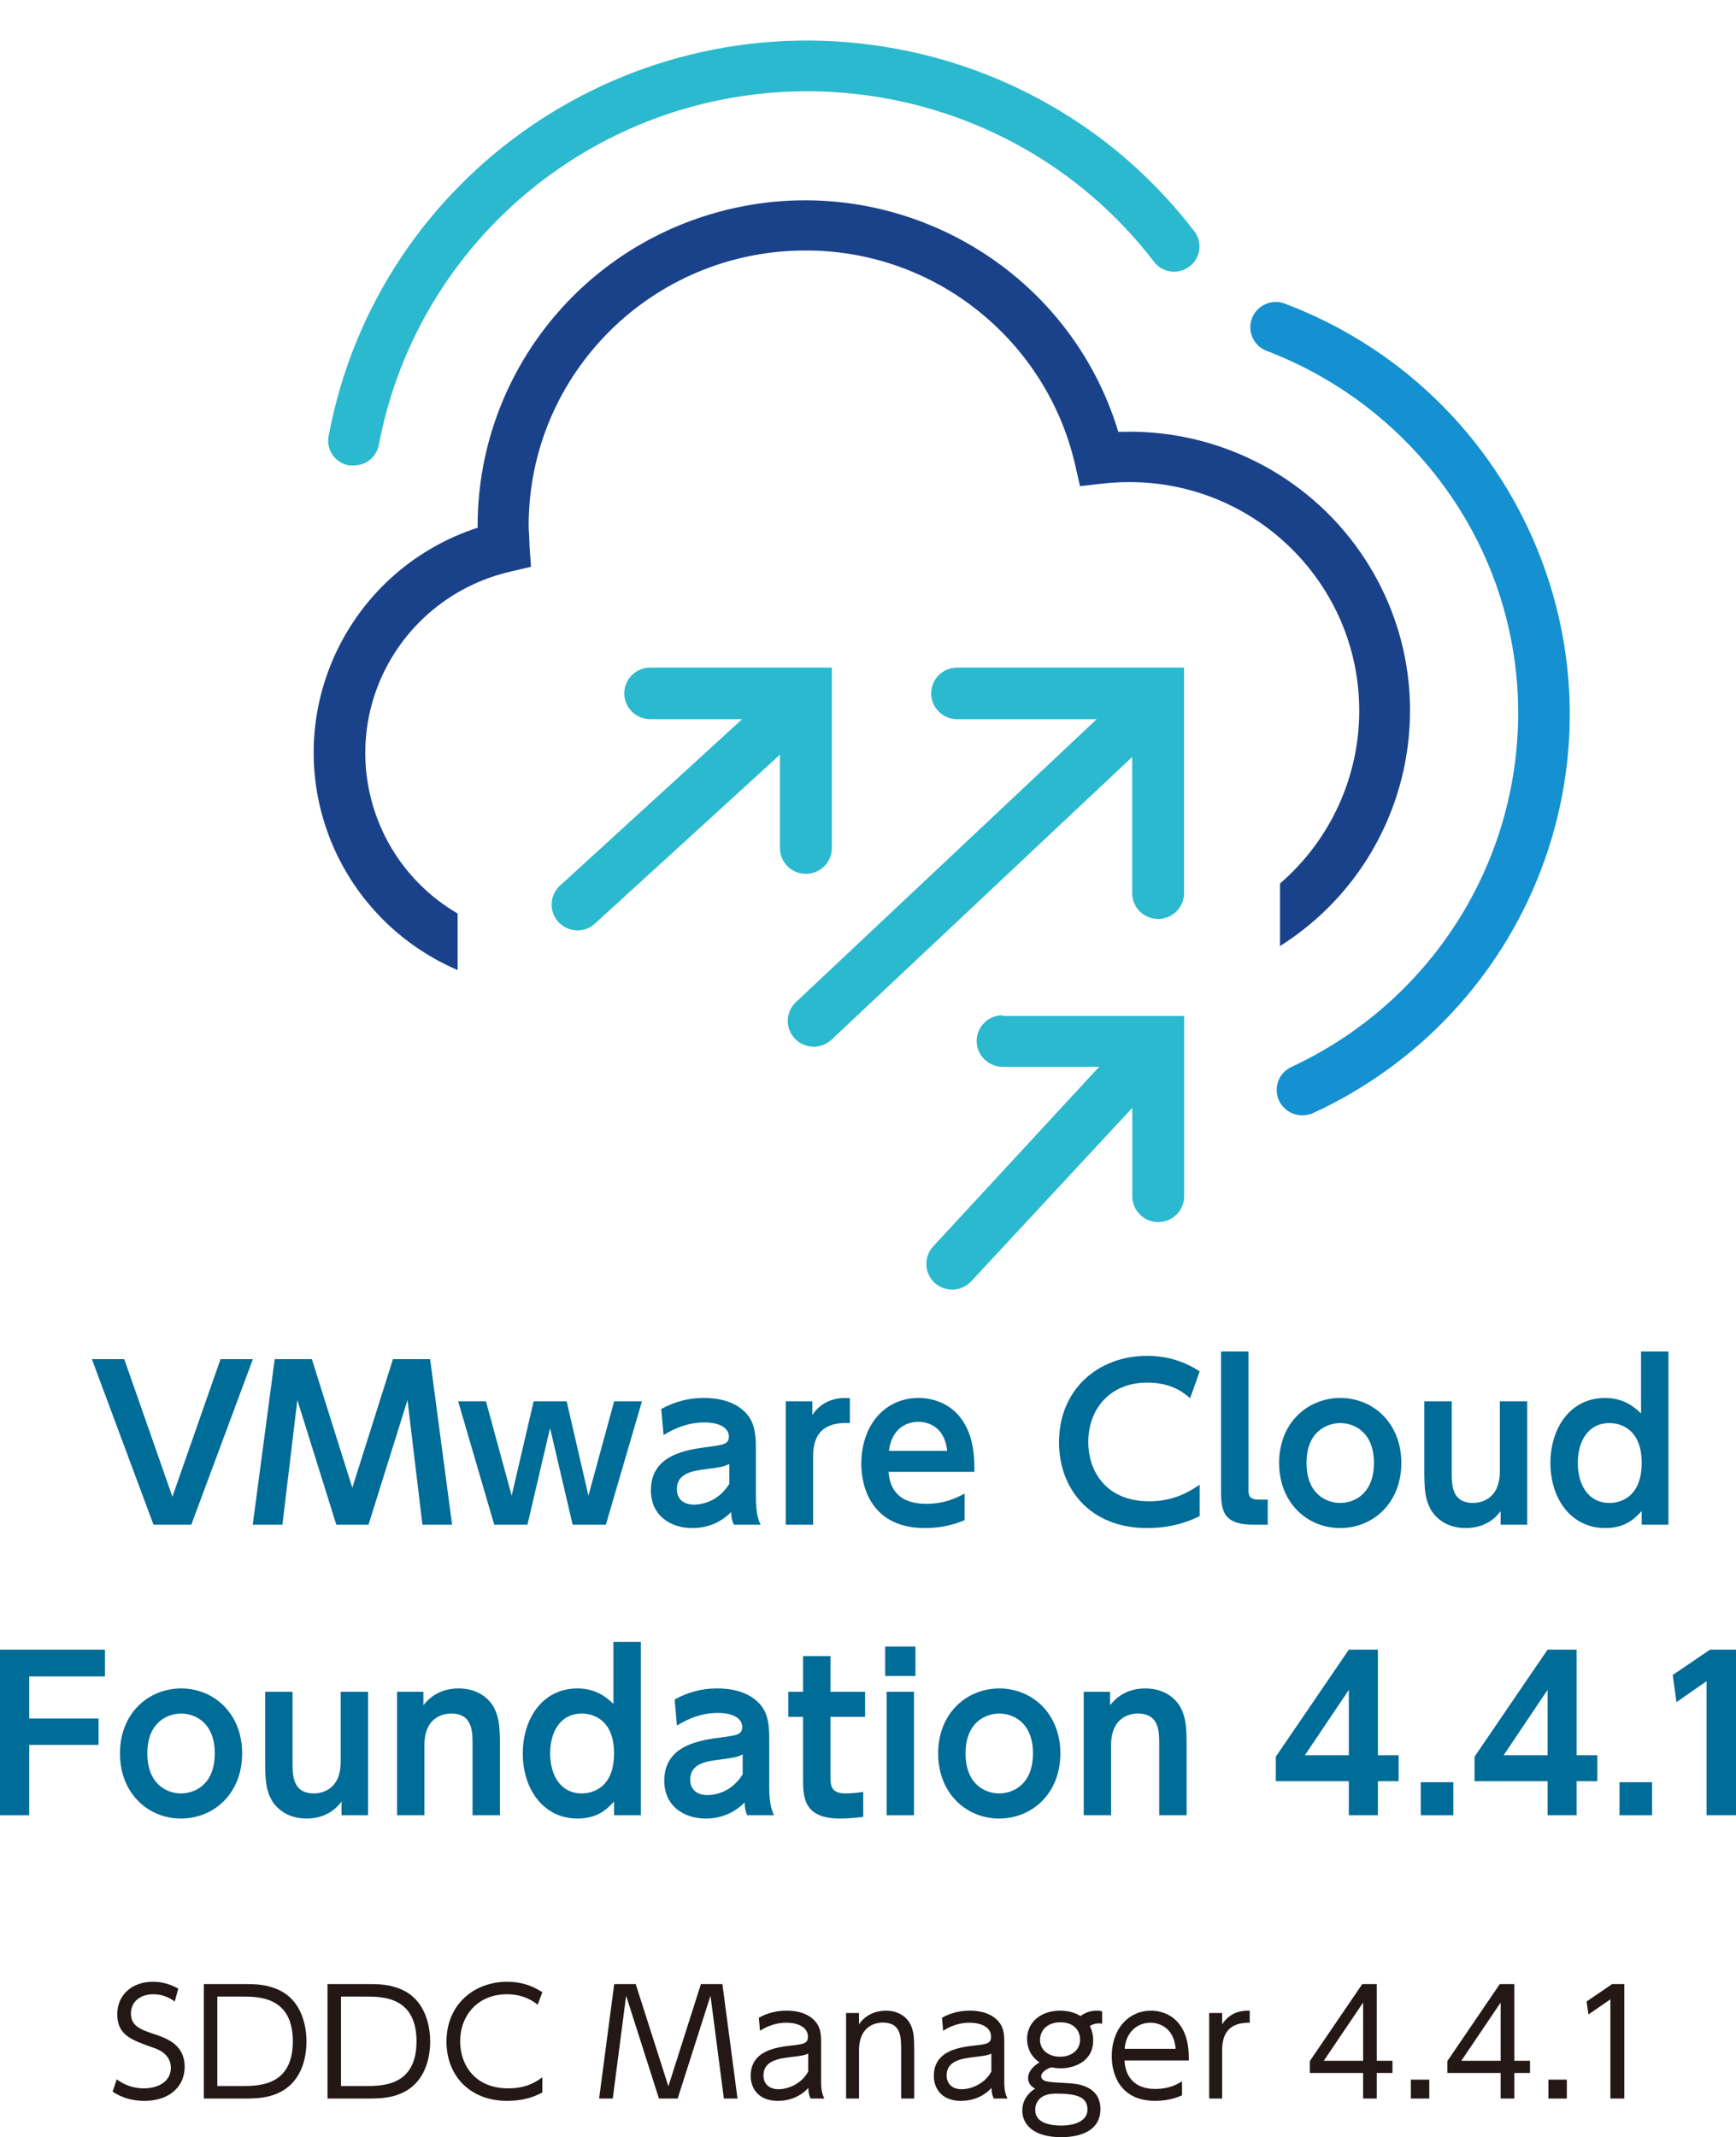
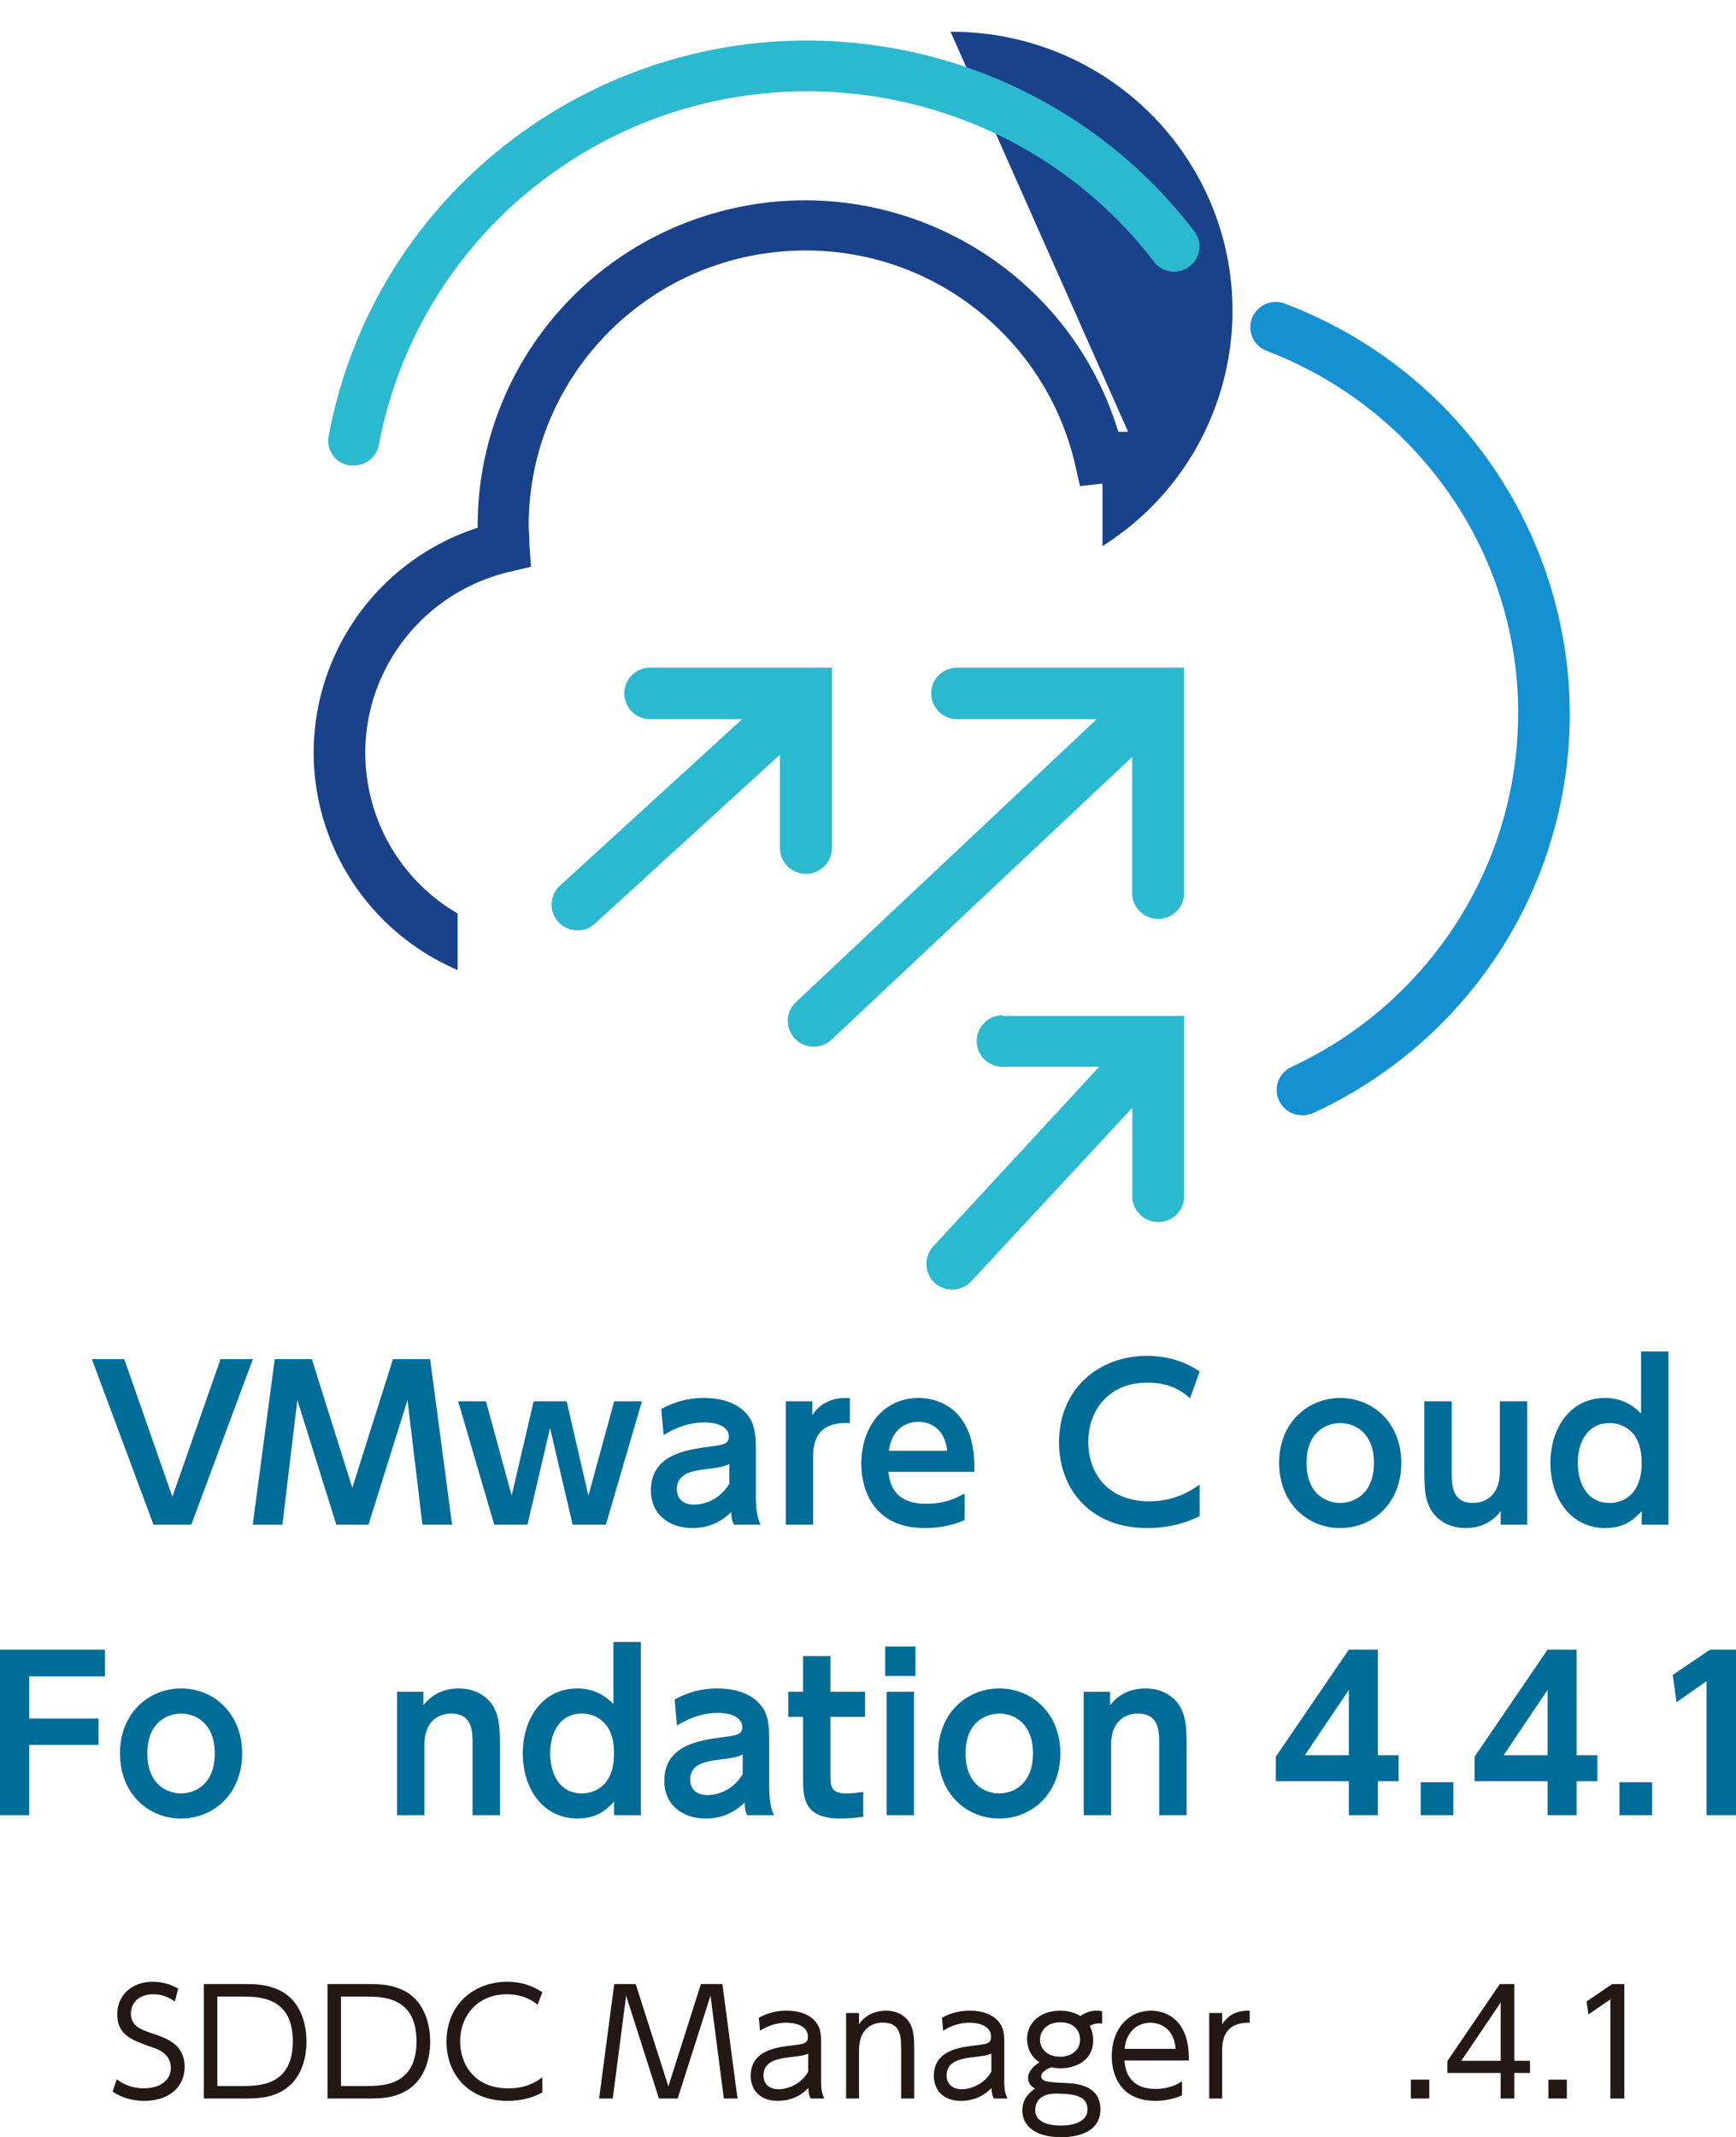
<svg xmlns="http://www.w3.org/2000/svg" id="_レイヤー_2" viewBox="0 0 83.683 103.005">
  <defs>
    <style>.cls-1{fill:#006c98;}.cls-2{fill:#1590d1;}.cls-2,.cls-3,.cls-4{fill-rule:evenodd;}.cls-3{fill:#1a428a;}.cls-4{fill:#2bb9cf;}.cls-5{clip-path:url(#clippath);}.cls-6{fill:none;}.cls-7{fill:#231815;}</style>
    <clipPath id="clippath">
      <rect class="cls-6" x="13.72" width="64.741" height="62.29" />
    </clipPath>
  </defs>
  <g id="_レイヤー_1-2">
    <g class="cls-5">
      <path class="cls-2" d="M62.765,53.754c-.68-.004-1.227-.555-1.224-1.23,.003-.469,.277-.896,.705-1.097,6.651-3.088,10.911-9.711,10.937-17.003,.015-3.838-1.169-7.586-3.388-10.727-2.166-3.076-5.208-5.439-8.735-6.786-.633-.24-.95-.944-.709-1.573,.242-.628,.951-.944,1.584-.704,11.005,4.168,16.526,16.406,12.331,27.337-1.981,5.16-5.914,9.348-10.959,11.671-.17,.076-.355,.114-.542,.112" />
-       <path class="cls-3" d="M54.38,20.812h-.472c-2.519-8.296-11.324-12.989-19.666-10.484-6.636,1.992-11.187,8.058-11.218,14.951-.002,.052-.002,.104,0,.156-6.021,1.961-9.303,8.404-7.331,14.392,1.025,3.11,3.343,5.632,6.366,6.927v-2.725c-4.296-2.513-5.73-8.012-3.204-12.284,1.252-2.116,3.321-3.63,5.725-4.188l1.016-.24-.073-1.033c0-.374-.039-.687-.039-.977,.016-7.311,5.979-13.231,13.331-13.233,3.048-.013,6.006,1.025,8.372,2.937,2.328,1.869,3.959,4.46,4.632,7.359l.242,1.061,1.084-.123c.417-.046,.837-.07,1.257-.073,6.122-.019,11.101,4.899,11.12,10.987,.01,3.207-1.384,6.259-3.82,8.361v3.015c6.302-3.985,8.162-12.294,4.155-18.561-2.489-3.894-6.814-6.246-11.455-6.231l-.022,.006Z" />
+       <path class="cls-3" d="M54.38,20.812h-.472c-2.519-8.296-11.324-12.989-19.666-10.484-6.636,1.992-11.187,8.058-11.218,14.951-.002,.052-.002,.104,0,.156-6.021,1.961-9.303,8.404-7.331,14.392,1.025,3.11,3.343,5.632,6.366,6.927v-2.725c-4.296-2.513-5.73-8.012-3.204-12.284,1.252-2.116,3.321-3.63,5.725-4.188l1.016-.24-.073-1.033c0-.374-.039-.687-.039-.977,.016-7.311,5.979-13.231,13.331-13.233,3.048-.013,6.006,1.025,8.372,2.937,2.328,1.869,3.959,4.46,4.632,7.359l.242,1.061,1.084-.123v3.015c6.302-3.985,8.162-12.294,4.155-18.561-2.489-3.894-6.814-6.246-11.455-6.231l-.022,.006Z" />
      <path class="cls-4" d="M48.33,48.965h8.753v8.692c0,.686-.56,1.243-1.25,1.243-.691,0-1.251-.557-1.251-1.243v-4.262l-7.761,8.357c-.467,.503-1.255,.538-1.766,.078-.505-.466-.537-1.249-.073-1.755l8.002-8.658h-4.654c-.691-.001-1.25-.558-1.25-1.243,0-.686,.559-1.242,1.25-1.242v.033Zm-9.483-6.848c-.69,0-1.25-.556-1.25-1.242v-4.502l-8.916,8.14c-.228,.212-.529,.33-.841,.329-.691-.001-1.25-.557-1.25-1.243,0-.347,.146-.678,.403-.913l8.782-8.024h-4.43c-.691,.001-1.251-.555-1.251-1.242-.001-.686,.559-1.243,1.25-1.243h8.754v8.698c0,.686-.56,1.242-1.251,1.242h0Zm7.29-9.94c-.691,.001-1.25,.557-1.25,1.243,.001,.686,.56,1.242,1.25,1.242h6.729l-14.501,13.64c-.502,.472-.523,1.259-.047,1.758,.475,.499,1.267,.52,1.769,.047l14.489-13.623v6.564c0,.686,.56,1.242,1.251,1.242s1.25-.556,1.25-1.242v-10.871h-10.94Zm-29.097-9.745c-.073,.008-.146,.008-.219,0-.661-.118-1.101-.747-.982-1.404,0-.002,0-.004,.001-.006C18.204,8.36,30.451-0,43.194,2.349c3.826,.705,7.416,2.345,10.446,4.772,1.443,1.162,2.744,2.49,3.875,3.956,.446,.503,.397,1.271-.11,1.714-.507,.443-1.279,.395-1.726-.109-.036-.041-.069-.084-.099-.129-7.076-9.143-20.271-10.854-29.472-3.823-4.1,3.133-6.893,7.658-7.846,12.71-.109,.583-.625,1.002-1.222,.992" />
    </g>
    <polygon class="cls-1" points="4.43 65.508 7.4 73.488 9.22 73.488 12.19 65.508 10.63 65.508 8.31 72.138 5.99 65.508 4.43 65.508" />
    <polygon class="cls-1" points="19.643 67.478 20.363 73.488 21.793 73.488 20.733 65.508 18.943 65.508 16.983 71.708 15.033 65.508 13.243 65.508 12.183 73.488 13.613 73.488 14.333 67.478 16.213 73.488 17.763 73.488 19.643 67.478" />
    <polygon class="cls-1" points="27.315 67.538 25.725 67.538 24.665 72.088 23.425 67.538 22.085 67.538 23.825 73.488 25.425 73.488 26.515 68.828 27.605 73.488 29.205 73.488 30.945 67.538 29.605 67.538 28.365 72.088 27.315 67.538" />
    <path class="cls-1" d="M35.156,71.518c-.62,1-1.58,1-1.7,1-.58,0-.83-.34-.83-.74,0-.79,.79-.89,1.42-.97,.73-.1,.81-.11,1.11-.25v.96Zm-3.17-2.35c.61-.38,1.25-.61,1.97-.61,.79,0,1.18,.3,1.18,.68,0,.37-.29,.4-.94,.49-1.09,.14-2.82,.37-2.82,2.1,0,1.22,.95,1.82,1.99,1.82,.26,0,1.12-.01,1.88-.77,.01,.29,.05,.44,.13,.61h1.29c-.09-.19-.23-.51-.23-1.36v-2.37c0-.81-.13-1.24-.42-1.59-.59-.69-1.52-.79-2.1-.79-.74,0-1.39,.18-2.04,.53l.11,1.26Z" />
    <path class="cls-1" d="M39.197,73.488v-3.32c0-1.34,.84-1.63,1.77-1.58v-1.2c-.27-.02-1.22-.08-1.81,.81v-.66h-1.28v5.95h1.32Z" />
    <path class="cls-1" d="M42.849,69.928c.18-1.35,1.19-1.4,1.41-1.4,.26,0,1.25,.06,1.4,1.4h-2.81Zm4.12,1.01c.01-.59-.03-1.32-.29-1.94-.56-1.38-1.75-1.62-2.4-1.62-1.62,0-2.76,1.3-2.76,3.18,0,1.2,.56,3.09,3.06,3.09,.98,0,1.62-.26,1.92-.38v-1.28c-.48,.25-.99,.49-1.86,.49-1.66,0-1.77-1.15-1.81-1.54h4.14Z" />
    <path class="cls-1" d="M57.829,71.558c-.39,.26-1.16,.8-2.43,.8-2.06,0-2.94-1.42-2.94-2.86,0-1.57,1.03-2.86,2.84-2.86,1.18,0,1.75,.48,2.07,.75l.46-1.29c-.77-.51-1.62-.75-2.53-.75-2.36,0-4.25,1.61-4.25,4.17,0,2.21,1.47,4.13,4.25,4.13,1.38,0,2.25-.44,2.53-.58v-1.51Z" />
-     <path class="cls-1" d="M61.11,72.278h-.42c-.48,0-.51-.21-.51-.51v-6.63h-1.32v6.72c0,1.03,.15,1.63,1.6,1.63h.65v-1.21Z" />
    <path class="cls-1" d="M62.98,70.508c0-1.53,1-1.92,1.63-1.92,.65,0,1.62,.42,1.62,1.92,0,1.51-.97,1.93-1.63,1.93-.62,0-1.62-.39-1.62-1.93Zm-1.32,0c0,1.95,1.38,3.14,2.94,3.14,1.58,0,2.95-1.2,2.95-3.14,0-1.93-1.37-3.13-2.94-3.13-1.56,0-2.95,1.18-2.95,3.13Z" />
    <path class="cls-1" d="M72.299,67.538v3.38c0,1.48-1.11,1.52-1.28,1.52-1.04,0-1.04-.86-1.04-1.52v-3.38h-1.32v3.35c0,.89,.04,1.34,.27,1.79,.19,.39,.72,.97,1.72,.97,1.07,0,1.55-.63,1.69-.82v.66h1.28v-5.95h-1.32Z" />
    <path class="cls-1" d="M79.137,70.508c0,1.66-1.04,1.93-1.55,1.93-1.04,0-1.53-.89-1.53-1.93,0-1.04,.49-1.92,1.53-1.92,.5,0,1.55,.26,1.55,1.92Zm0,2.98h1.29v-8.35h-1.32v2.99c-.28-.28-.82-.75-1.73-.75-1.73,0-2.64,1.51-2.64,3.13,0,1.73,1,3.14,2.64,3.14,1,0,1.45-.49,1.76-.82v.66Z" />
    <polygon class="cls-1" points="1.41 82.828 1.41 80.798 5.06 80.798 5.06 79.508 0 79.508 0 87.488 1.41 87.488 1.41 84.098 4.75 84.098 4.75 82.828 1.41 82.828" />
    <path class="cls-1" d="M7.103,84.508c0-1.53,1-1.92,1.63-1.92,.65,0,1.62,.42,1.62,1.92,0,1.51-.97,1.93-1.63,1.93-.62,0-1.62-.39-1.62-1.93Zm-1.32,0c0,1.95,1.38,3.14,2.94,3.14,1.58,0,2.95-1.2,2.95-3.14,0-1.93-1.37-3.13-2.94-3.13-1.56,0-2.95,1.18-2.95,3.13Z" />
-     <path class="cls-1" d="M16.422,81.538v3.38c0,1.48-1.11,1.52-1.28,1.52-1.04,0-1.04-.86-1.04-1.52v-3.38h-1.32v3.35c0,.89,.04,1.34,.27,1.79,.19,.39,.72,.97,1.72,.97,1.07,0,1.55-.63,1.69-.82v.66h1.28v-5.95h-1.32Z" />
    <path class="cls-1" d="M20.459,87.488v-3.38c0-1.49,1.11-1.52,1.28-1.52,1.04,0,1.04,.85,1.04,1.52v3.38h1.32v-3.35c0-.89-.04-1.34-.27-1.8-.19-.39-.72-.96-1.72-.96-1.07,0-1.55,.63-1.7,.81v-.65h-1.27v5.95h1.32Z" />
    <path class="cls-1" d="M29.6,84.508c0,1.66-1.04,1.93-1.55,1.93-1.04,0-1.53-.89-1.53-1.93,0-1.04,.49-1.92,1.53-1.92,.5,0,1.55,.26,1.55,1.92Zm0,2.98h1.29v-8.35h-1.32v2.99c-.28-.28-.82-.75-1.73-.75-1.73,0-2.64,1.51-2.64,3.13,0,1.73,1,3.14,2.64,3.14,1,0,1.45-.49,1.76-.82v.66Z" />
    <path class="cls-1" d="M35.801,85.518c-.62,1-1.58,1-1.7,1-.58,0-.83-.34-.83-.74,0-.79,.79-.89,1.42-.97,.73-.1,.81-.11,1.11-.25v.96Zm-3.17-2.35c.61-.38,1.25-.61,1.97-.61,.79,0,1.18,.3,1.18,.68,0,.37-.29,.4-.94,.49-1.09,.14-2.82,.37-2.82,2.1,0,1.22,.95,1.82,1.99,1.82,.26,0,1.12-.01,1.88-.77,.01,.29,.05,.44,.13,.61h1.29c-.09-.19-.23-.51-.23-1.36v-2.37c0-.81-.13-1.24-.42-1.59-.59-.69-1.52-.79-2.1-.79-.74,0-1.39,.18-2.04,.53l.11,1.26Z" />
    <path class="cls-1" d="M38.711,81.538h-.71v1.21h.71v2.95c0,.89,0,1.95,1.78,1.95,.51,0,.94-.06,1.12-.08v-1.2c-.17,.02-.52,.07-.82,.07-.7,0-.76-.31-.76-.82v-2.87h1.67v-1.21h-1.67v-1.72h-1.32v1.72Z" />
    <path class="cls-1" d="M44.058,81.538h-1.32v5.95h1.32v-5.95Zm.07-2.18h-1.46v1.42h1.46v-1.42Z" />
    <path class="cls-1" d="M46.544,84.508c0-1.53,1-1.92,1.63-1.92,.65,0,1.62,.42,1.62,1.92,0,1.51-.97,1.93-1.63,1.93-.62,0-1.62-.39-1.62-1.93Zm-1.32,0c0,1.95,1.38,3.14,2.94,3.14,1.58,0,2.95-1.2,2.95-3.14,0-1.93-1.37-3.13-2.94-3.13-1.56,0-2.95,1.18-2.95,3.13Z" />
    <path class="cls-1" d="M53.56,87.488v-3.38c0-1.49,1.11-1.52,1.28-1.52,1.04,0,1.04,.85,1.04,1.52v3.38h1.32v-3.35c0-.89-.04-1.34-.27-1.8-.19-.39-.72-.96-1.72-.96-1.07,0-1.55,.63-1.7,.81v-.65h-1.27v5.95h1.32Z" />
    <path class="cls-1" d="M65.02,81.448v3.15h-2.12l2.12-3.15Zm1.4,6.04v-1.64h1v-1.25h-1v-5.09h-1.4l-3.52,5.16v1.18h3.52v1.64h1.4Z" />
    <rect class="cls-1" x="68.488" y="85.898" width="1.57" height="1.59" />
    <path class="cls-1" d="M74.6,81.448v3.15h-2.12l2.12-3.15Zm1.4,6.04v-1.64h1v-1.25h-1v-5.09h-1.4l-3.52,5.16v1.18h3.52v1.64h1.4Z" />
    <rect class="cls-1" x="78.068" y="85.898" width="1.57" height="1.59" />
    <polygon class="cls-1" points="80.633 80.728 80.813 82.038 82.263 81.028 82.263 87.488 83.683 87.488 83.683 79.508 82.433 79.508 80.633 80.728" />
    <path class="cls-7" d="M8.593,95.844c-.392-.217-.784-.329-1.232-.329-.973,0-1.708,.616-1.708,1.561,0,1.015,.679,1.246,1.778,1.631,.392,.133,.805,.413,.805,.959,0,.686-.658,.987-1.295,.987-.497,0-.917-.147-1.316-.434l-.196,.595c.476,.308,.966,.441,1.54,.441,1.246,0,1.932-.735,1.932-1.631,0-1.078-.833-1.379-1.561-1.617-.567-.189-1.029-.371-1.029-.959,0-.574,.455-.931,1.071-.931,.392,0,.721,.119,1.043,.35l.168-.623Z" />
    <path class="cls-7" d="M10.476,96.229h1.183c.805,0,2.457,0,2.457,2.156s-1.638,2.156-2.492,2.156h-1.148v-4.312Zm-.651,4.914h1.967c.63,0,1.064-.042,1.491-.21,1.295-.504,1.491-1.82,1.491-2.548,0-.518-.119-2.03-1.505-2.548-.455-.168-.819-.21-1.421-.21h-2.023v5.516Z" />
    <path class="cls-7" d="M16.438,96.229h1.183c.805,0,2.457,0,2.457,2.156s-1.638,2.156-2.492,2.156h-1.148v-4.312Zm-.651,4.914h1.967c.63,0,1.064-.042,1.491-.21,1.295-.504,1.491-1.82,1.491-2.548,0-.518-.119-2.03-1.505-2.548-.455-.168-.819-.21-1.421-.21h-2.023v5.516Z" />
    <path class="cls-7" d="M26.143,100.121c-.252,.182-.728,.532-1.638,.532-1.659,0-2.324-1.183-2.324-2.268,0-1.225,.833-2.268,2.254-2.268,.84,0,1.302,.364,1.484,.504l.224-.602c-.525-.343-1.064-.504-1.694-.504-1.582,0-2.926,1.078-2.926,2.884,0,1.589,1.071,2.856,2.933,2.856,.588,0,1.183-.119,1.687-.406v-.728Z" />
    <polygon class="cls-7" points="29.608 95.627 28.88 101.143 29.538 101.143 30.182 96.187 31.764 101.143 32.667 101.143 34.249 96.187 34.893 101.143 35.551 101.143 34.823 95.627 33.787 95.627 32.219 100.555 30.644 95.627 29.608 95.627" />
    <path class="cls-7" d="M38.959,99.841c-.301,.574-.952,.854-1.428,.854-.462,0-.728-.266-.728-.665,0-.686,.672-.805,1.281-.882,.602-.07,.665-.084,.875-.168v.861Zm-2.324-1.967c.196-.119,.637-.385,1.274-.385,.525,0,1.036,.196,1.036,.672,0,.336-.203,.357-.791,.427-.714,.084-1.967,.231-1.967,1.463,0,.637,.406,1.204,1.302,1.204,.574,0,1.085-.203,1.477-.623,.007,.301,.063,.413,.112,.511h.658c-.07-.154-.154-.336-.154-.777v-1.89c0-.42-.021-.749-.28-1.05-.448-.518-1.204-.518-1.386-.518-.714,0-1.176,.252-1.337,.343l.056,.623Z" />
    <path class="cls-7" d="M41.409,101.143v-2.324c0-1.281,.945-1.337,1.141-1.337,.889,0,.889,.693,.889,1.337v2.324h.63v-2.324c0-.63-.028-.938-.182-1.253-.154-.315-.539-.658-1.183-.658-.455,0-.98,.182-1.295,.658v-.546h-.623v4.123h.623Z" />
    <path class="cls-7" d="M47.788,99.841c-.301,.574-.952,.854-1.428,.854-.462,0-.728-.266-.728-.665,0-.686,.672-.805,1.281-.882,.602-.07,.665-.084,.875-.168v.861Zm-2.324-1.967c.196-.119,.637-.385,1.274-.385,.525,0,1.036,.196,1.036,.672,0,.336-.203,.357-.791,.427-.714,.084-1.967,.231-1.967,1.463,0,.637,.406,1.204,1.302,1.204,.574,0,1.085-.203,1.477-.623,.007,.301,.063,.413,.112,.511h.658c-.07-.154-.154-.336-.154-.777v-1.89c0-.42-.021-.749-.28-1.05-.448-.518-1.204-.518-1.386-.518-.714,0-1.176,.252-1.337,.343l.056,.623Z" />
    <path class="cls-7" d="M51.12,97.468c.637,0,.945,.392,.945,.833,0,.497-.399,.826-.966,.826-.602,0-.966-.364-.966-.812,0-.406,.301-.847,.987-.847Zm1.302,4.214c0,.476-.49,.763-1.274,.763-.441,0-1.246-.084-1.246-.749,0-.098,0-.791,.994-.791,1.036,0,1.526,.168,1.526,.777Zm.707-4.739c-.07-.021-.119-.035-.259-.035-.294,0-.546,.084-.784,.259-.371-.231-.777-.259-.98-.259-.945,0-1.596,.567-1.596,1.365,0,.329,.112,.798,.595,1.127-.266,.161-.546,.427-.546,.756,0,.294,.196,.427,.336,.511-.14,.091-.616,.406-.616,1.057,0,.644,.511,1.281,1.869,1.281,.287,0,1.897,0,1.897-1.351,0-1.169-1.204-1.232-1.589-1.253-.637-.035-.903-.049-1.078-.105-.063-.028-.189-.084-.189-.231,0-.161,.224-.35,.497-.427,.084,.014,.231,.049,.448,.049,.581,0,1.561-.287,1.561-1.344,0-.378-.126-.623-.161-.7,.252-.147,.476-.126,.595-.112v-.588Z" />
    <path class="cls-7" d="M54.214,98.749c.049-.749,.56-1.26,1.239-1.26,.455,0,1.141,.259,1.218,1.26h-2.457Zm3.094,.56c0-.28-.007-.826-.196-1.288-.364-.903-1.127-1.113-1.631-1.113-1.064,0-1.89,.861-1.89,2.198,0,.903,.427,2.149,2.093,2.149,.665,0,1.106-.182,1.295-.266v-.672c-.238,.14-.616,.364-1.295,.364-1.015,0-1.442-.616-1.477-1.372h3.101Z" />
    <path class="cls-7" d="M58.912,101.143v-2.324c0-.91,.434-1.344,1.33-1.33v-.581c-.266,0-.889-.014-1.33,.658v-.546h-.623v4.123h.623Z" />
-     <path class="cls-7" d="M65.709,96.516v2.807h-1.897l1.897-2.807Zm.658,4.627v-1.232h.756v-.588h-.756v-3.696h-.7l-2.527,3.71v.574h2.569v1.232h.658Z" />
    <rect class="cls-7" x="68.009" y="100.233" width=".889" height=".91" />
    <path class="cls-7" d="M72.339,96.516v2.807h-1.897l1.897-2.807Zm.658,4.627v-1.232h.756v-.588h-.756v-3.696h-.7l-2.527,3.71v.574h2.569v1.232h.658Z" />
    <rect class="cls-7" x="74.639" y="100.233" width=".889" height=".91" />
    <polygon class="cls-7" points="76.48 96.467 76.571 97.09 77.628 96.362 77.628 101.143 78.3 101.143 78.3 95.627 77.712 95.627 76.48 96.467" />
  </g>
</svg>